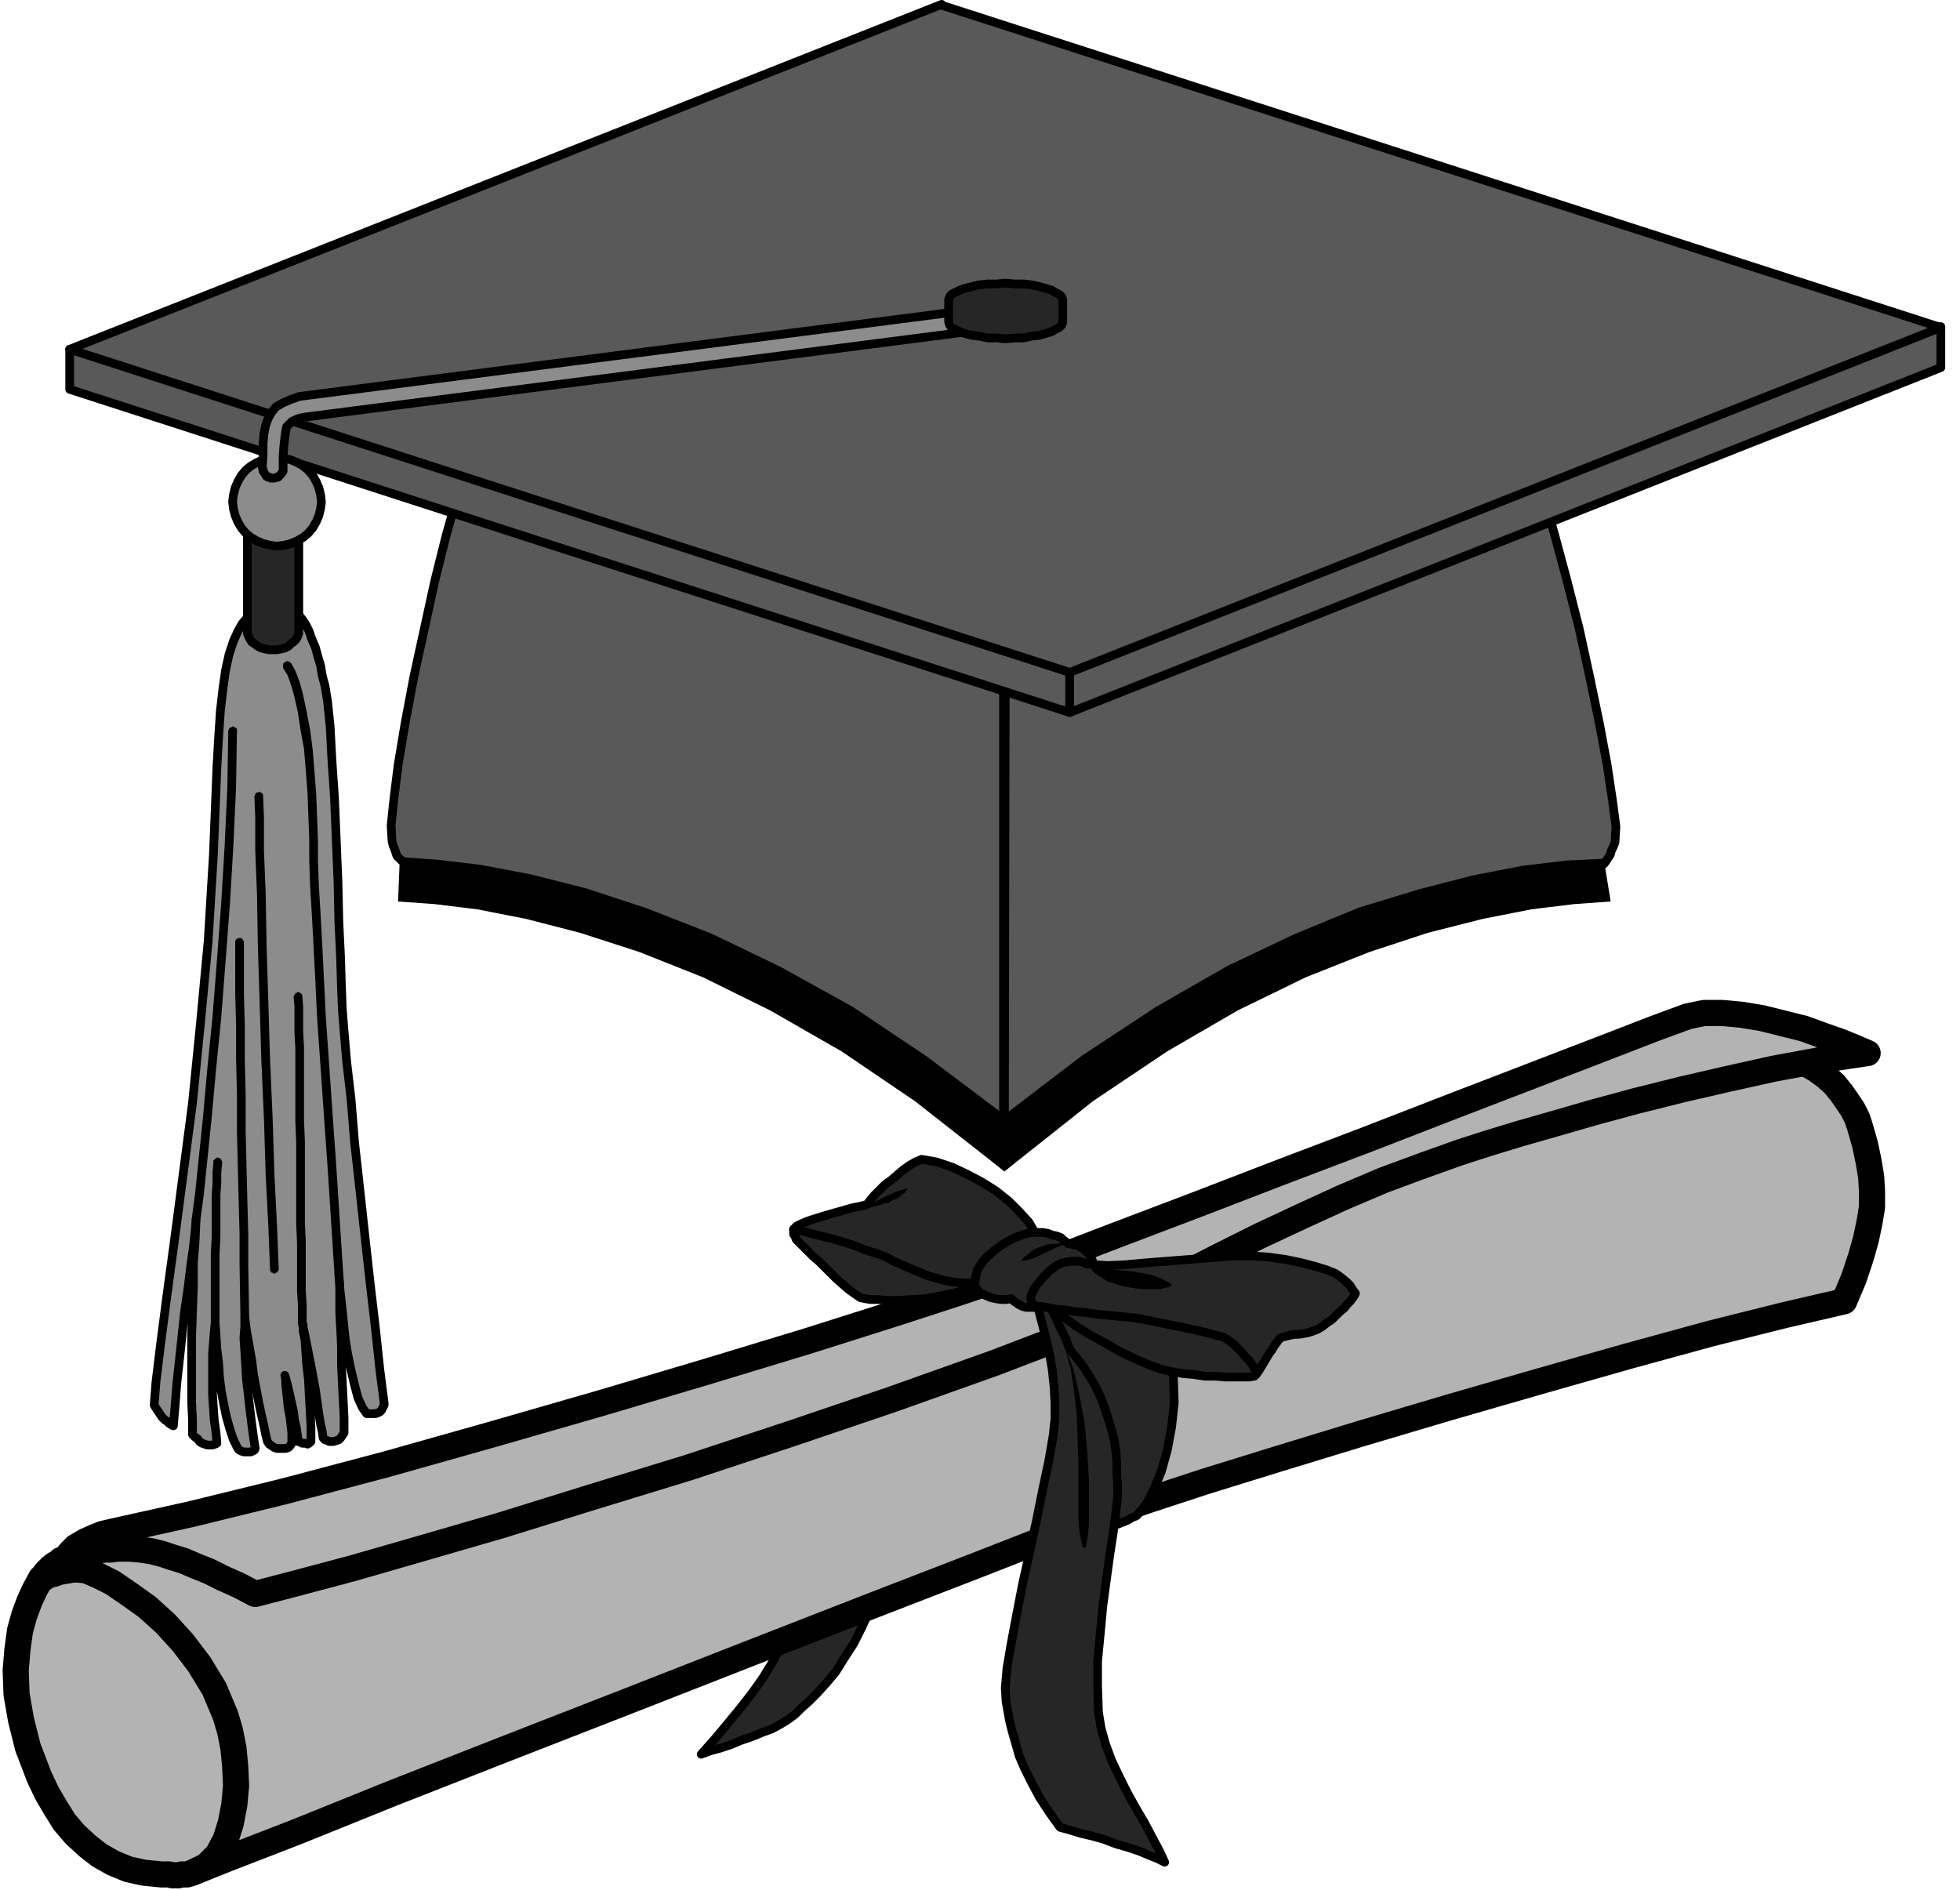
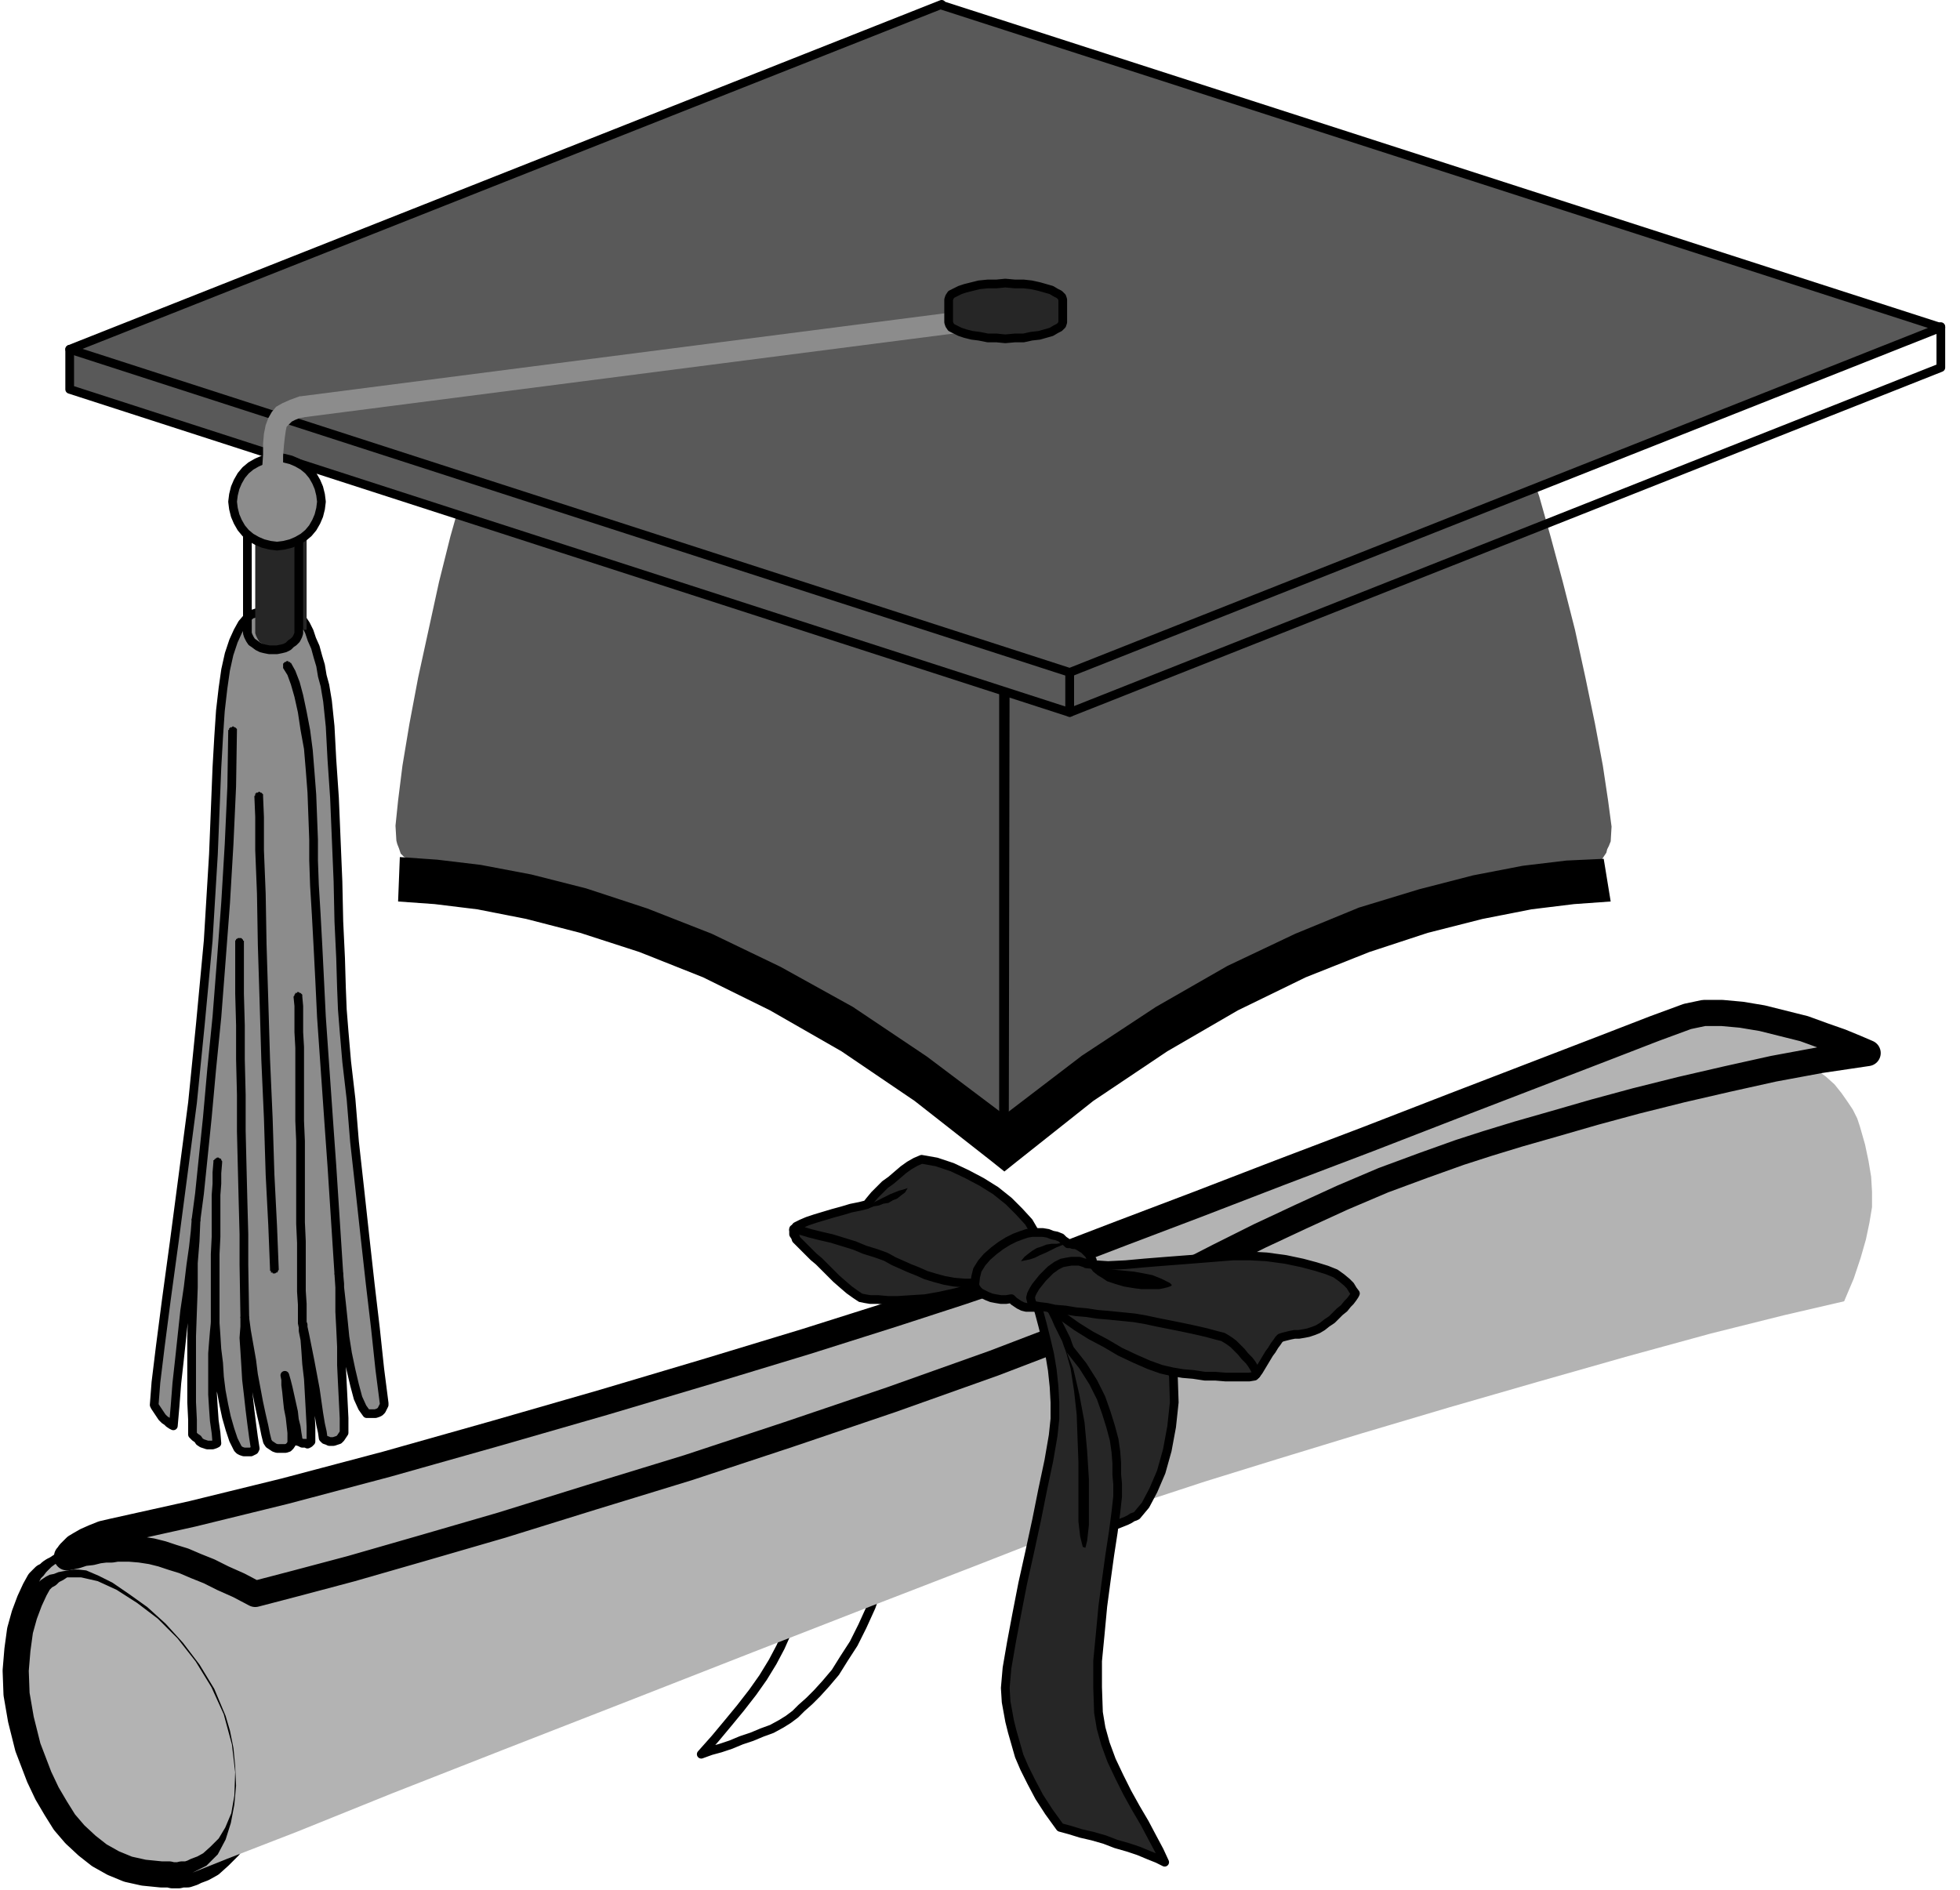
<svg xmlns="http://www.w3.org/2000/svg" fill-rule="evenodd" height="289.333" preserveAspectRatio="none" stroke-linecap="round" viewBox="0 0 2250 2170" width="300">
  <style>.pen1{stroke:none}.brush2{fill:#595959}.brush3{fill:#000}.pen3{stroke:#000;stroke-width:10;stroke-linejoin:round}.brush4{fill:#8c8c8c}.brush5{fill:#262626}.brush6{fill:#b3b3b3}.pen4{stroke:#000;stroke-width:30;stroke-linejoin:round}</style>
-   <path fill="none" style="stroke:#000;stroke-width:20;stroke-linejoin:round" d="m1754 532 13 38 13 46 14 52 14 55 12 55 11 53 9 48 6 40 4 30-1 17-2 5-2 4-1 4-2 3-2 3-2 3-2 1-3 2h-3l-3 1-17 1-34 5-47 10-60 16-71 23-79 32-87 41-92 52-95 64-96 77-97-77-94-64-91-51-85-41-78-31-69-23-59-16-46-11-33-6-16-3-6-2-5-1-3-2-3-1-2-2-2-2-1-3-1-3-2-5-1-4-1-17 3-29 5-40 8-48 10-53 12-55 12-55 13-52 13-46 13-37h1212" />
  <path class="pen1 brush2" fill-rule="nonzero" d="m1754 532 13 38 13 46 14 52 14 55 12 55 11 53 9 48 6 40 4 30-1 17-2 5-2 4-1 4-2 3-2 3-2 3-2 1-3 2h-3l-3 1-17 1-34 5-47 10-60 16-71 23-79 32-87 41-92 52-95 64-96 77-97-77-94-64-91-51-85-41-78-31-69-23-59-16-46-11-33-6-16-3-6-2-5-1-3-2-3-1-2-2-2-2-1-3-1-3-2-5-1-4-1-17 3-29 5-40 8-48 10-53 12-55 12-55 13-52 13-46 13-37h1212z" />
  <path class="pen1 brush3" fill-rule="nonzero" d="m1158 1321 1-563h-12v564h12z" />
  <path class="pen1 brush3" fill-rule="nonzero" d="m1153 1280-89-67-85-57-83-46-79-38-74-29-70-23-63-16-58-11-50-6-43-3-2 51 42 3 49 6 56 11 62 16 68 22 73 29 77 38 82 47 84 57 88 69 15 12 15-12 87-69 85-57 81-47 78-38 73-29 67-22 63-16 56-11 49-6 42-3-8-49-43 2-50 6-57 11-62 16-69 21-73 30-78 37-82 47-85 56-89 68z" />
  <path class="pen1 brush2" fill-rule="nonzero" d="M80 401v46l1148 371V630L80 401z" />
  <path class="pen3" fill="none" d="M80 401v46l1148 371V630L80 401h0" />
-   <path class="pen1 brush2" fill-rule="nonzero" d="M2228 375v47L1228 818V630l1000-254z" />
  <path class="pen3" fill="none" d="M2228 375v47L1228 818V630l1000-254h0" />
  <path class="pen1 brush2" fill-rule="nonzero" d="M1081 5 80 401l1148 371 1000-396L1081 6z" />
  <path class="pen3" fill="none" d="M1081 5 80 401l1148 371 1000-396L1081 6h0" />
  <path class="pen1 brush4" fill-rule="nonzero" d="m289 705-5 4-6 7-5 9-5 11-5 15-4 18-3 21-3 26-2 30-2 35-4 100-6 99-9 96-9 90-11 84-10 76-9 66-7 54-5 41-2 26 1 2 2 3 2 3 2 3 2 3 3 3 3 2 2 2 3 2 2 1 2-23 2-26 3-27 3-28 3-28 4-27 3-25 3-21 2-18 1-13-1 24-2 25v28l-1 28-1 28v76l1 20v17l3 3 3 2 2 3 3 2 3 1 3 1h6l3-1 2-1-1-12-2-14-1-14-1-16v-47l1-13 1-12 1-10 1 14 1 16 2 16 1 16 2 16 3 16 3 14 4 14 4 12 5 10 2 2 2 1 3 1h8l2-1 2-1 1-2-2-13-2-15-2-16-2-18-2-17-1-17-1-16-1-15 1-13v-10l2 15 3 17 3 17 2 16 3 16 3 16 3 14 3 13 2 10 2 8 2 3 3 2 3 2 3 1h10l3-1 2-2 2-3v-12l-1-9-1-9-2-10-1-9-1-10-1-8v-6l-1-5 2 7 2 8 2 9 2 9 2 9 1 9 2 8 1 7 1 6v4h1l2 1 2 1h4l2 1 2-1 1-1 1-1v-17l-1-19-1-18-1-18-2-17-1-15-1-13-2-10v-7l-1-2 3 14 3 15 3 15 3 16 3 16 2 14 2 14 2 12 2 9 1 7 2 2 3 1 2 1h5l3-1 3-1 2-2 2-3 2-3v-17l-1-20-1-20-1-21v-21l-1-21-1-19v-32l-1-11 1 15 2 18 2 19 2 20 3 19 4 19 4 17 4 15 5 11 5 7h10l3-1 2-1 2-2 1-2 1-2 1-2v-2l-5-39-5-47-6-51-6-54-6-55-6-54-4-49-5-43-3-35-2-25-1-25-1-34-2-42-1-46-2-48-2-48-3-44-2-38-3-29-3-18-3-11-2-12-3-10-3-11-4-9-3-9-4-8-4-6-4-5-6-3-5-2-6-1h-13l-6 1-6 1-5 1-3 1-3 1h-1z" />
  <path class="pen3" fill="none" d="m289 705-5 4-6 7-5 9-5 11-5 15-4 18-3 21-3 26-2 30-2 35-4 100-6 99-9 96-9 90-11 84-10 76-9 66-7 54-5 41-2 26 1 2 2 3 2 3 2 3 2 3 3 3 3 2 2 2 3 2 2 1 2-23 2-26 3-27 3-28 3-28 4-27 3-25 3-21 2-18 1-13-1 24-2 25v28l-1 28-1 28v76l1 20v17l3 3 3 2 2 3 3 2 3 1 3 1h6l3-1 2-1-1-12-2-14-1-14-1-16v-47l1-13 1-12 1-10 1 14 1 16 2 16 1 16 2 16 3 16 3 14 4 14 4 12 5 10 2 2 2 1 3 1h8l2-1 2-1 1-2-2-13-2-15-2-16-2-18-2-17-1-17-1-16-1-15 1-13v-10l2 15 3 17 3 17 2 16 3 16 3 16 3 14 3 13 2 10 2 8 2 3 3 2 3 2 3 1h10l3-1 2-2 2-3v-12l-1-9-1-9-2-10-1-9-1-10-1-8v-6l-1-5 2 7 2 8 2 9 2 9 2 9 1 9 2 8 1 7 1 6v4h1l2 1 2 1h4l2 1 2-1 1-1 1-1v-17l-1-19-1-18-1-18-2-17-1-15-1-13-2-10v-7l-1-2 3 14 3 15 3 15 3 16 3 16 2 14 2 14 2 12 2 9 1 7 2 2 3 1 2 1h5l3-1 3-1 2-2 2-3 2-3v-17l-1-20-1-20-1-21v-21l-1-21-1-19v-32l-1-11 1 15 2 18 2 19 2 20 3 19 4 19 4 17 4 15 5 11 5 7h10l3-1 2-1 2-2 1-2 1-2 1-2v-2l-5-39-5-47-6-51-6-54-6-55-6-54-4-49-5-43-3-35-2-25-1-25-1-34-2-42-1-46-2-48-2-48-3-44-2-38-3-29-3-18-3-11-2-12-3-10-3-11-4-9-3-9-4-8-4-6-4-5-6-3-5-2-6-1h-13l-6 1-6 1-5 1-3 1-3 1h-1 0" />
  <path class="pen1 brush3" fill-rule="nonzero" d="m325 767 5 8 4 11 4 14 4 18 3 20 4 22 2 24 2 26 1 27 1 27v24l1 29 2 33 2 37 2 39 2 42 3 43 3 43 3 43 3 42 8 124 1 1v1l1 1 1 1h5l1-1 1-1v-3l-8-124-3-42-3-43-3-43-3-43-2-41-2-40-2-37-2-33-1-28v-24l-1-26-1-26-2-26-2-25-3-23-4-21-4-19-4-15-5-13-5-9h-1v-1h-2v-1h-2l-1 1h-1l-1 1-1 1v5h1zm27 751v-21l-1-15v-57l-1-22v-93l-1-23v-85l-1-17v-30l-1-11v-2l-1-1-1-1h-1l-1-1h-2v1h-2v1l-1 1v1l-1 1v1l1 10v30l1 18v84l1 23v95l1 22v56l1 15v21l1 1v2h1l1 1h5l1-1 1-1v-3zm-60-604 1 24v38l2 50 1 59 2 64 2 68 3 67 2 65 3 58 2 50v2h1v2h2v1h3l1-1h1l1-1v-1l1-1v-1l-2-50-3-59-2-64-3-68-2-67-2-65-1-58-2-50v-38l-1-24v-2l-1-1-1-1h-1l-1-1h-1l-1 1h-2v1h-1v2l-1 1zm-6 598-1-60v-35l-1-37-1-40-1-42v-41l-1-41v-39l-1-36v-61h-1v-1l-1-1-1-1h-4l-1 1h-1v1l-1 1v61l1 36v39l1 41v42l1 41 1 40 1 37v35l1 60v1l1 1v1l1 1 1 1h5v-1h1v-1h1v-3zm-34 6v-78l1-20v-48l1-13v-12l1-12v-2l-1-1v-1l-1-1h-1l-1-1h-2l-1 1h-1v1h-1v1h-1v2l-1 12v13l-1 13v48l-1 20v79l1 1v1l1 1 1 1h5v-1h1v-1h1v-3zm-22-117 4-30 4-39 5-49 5-55 6-60 5-65 5-66 4-68 3-66 1-64v-2l-1-1-1-1h-1l-1-1h-1l-1 1h-2v1h-1v2h-1v1l-1 64-3 66-4 67-5 67-5 64-6 60-5 56-5 48-4 39-4 30v1l1 1v1l1 1 1 1h5v-1h1v-1l1-1v-1z" />
-   <path class="pen1 brush5" fill-rule="nonzero" d="M343 723v4l-1 3-2 4-3 3-3 2-3 3-4 2-4 1-5 1h-9l-5-1-4-1-4-2-4-3-3-2-2-3-2-4-1-3V595h59v128z" />
+   <path class="pen1 brush5" fill-rule="nonzero" d="M343 723v4l-1 3-2 4-3 3-3 2-3 3-4 2-4 1-5 1l-5-1-4-1-4-2-4-3-3-2-2-3-2-4-1-3V595h59v128z" />
  <path class="pen3" fill="none" d="M343 723v4l-1 3-2 4-3 3-3 2-3 3-4 2-4 1-5 1h-9l-5-1-4-1-4-2-4-3-3-2-2-3-2-4-1-3V595h59v128h0" />
  <path class="pen1 brush4" fill-rule="nonzero" d="m318 525-8 1-8 2-7 3-7 4-6 5-5 6-4 7-3 7-2 8-1 8 1 8 2 8 3 7 4 7 5 6 6 5 7 4 7 3 8 2 8 1 8-1 8-2 7-3 7-4 6-5 5-6 4-7 3-7 2-8 1-8-1-8-2-8-3-7-4-7-5-6-6-5-7-4-7-3-8-2-8-1z" />
  <path class="pen3" fill="none" d="m318 525-8 1-8 2-7 3-7 4-6 5-5 6-4 7-3 7-2 8-1 8 1 8 2 8 3 7 4 7 5 6 6 5 7 4 7 3 8 2 8 1 8-1 8-2 7-3 7-4 6-5 5-6 4-7 3-7 2-8 1-8-1-8-2-8-3-7-4-7-5-6-6-5-7-4-7-3-8-2-8-1h0" />
  <path class="pen1 brush4" fill-rule="nonzero" d="M1152 351 345 455h-1l-11 4-9 4-7 4-5 6-4 7-3 8-2 10-1 11v13l-1 15 1 2v2l1 1 1 2 1 1 1 2 2 1h2l1 1h4l2-1h2l1-1 2-2 1-1 1-2 1-1v-18l1-12 1-9 1-7 1-5 3-3 3-3 4-2 5-2 6-1h-1l807-104h2l2-1 2-1 1-1 1-2 1-1 1-2v-8l-1-1-1-2-1-1-2-1-1-1-2-1h-2l-2-1-2 1z" />
-   <path class="pen3" fill="none" d="M1152 351 345 455h0-1l-11 4-9 4-7 4-5 6-4 7-3 8-2 10-1 11v13l-1 15 1 2v2l1 1 1 2 1 1 1 2 2 1h2l1 1h4l2-1h2l1-1 2-2 1-1 1-2 1-1v-18l1-12 1-9 1-7 1-5 3-3 3-3 4-2 5-2 6-1h0-1l807-104h2l2-1 2-1 1-1 1-2 1-1 1-2v-8l-1-1-1-2-1-1-2-1-1-1-2-1h-2l-2-1-2 1h0" />
  <path class="pen1 brush5" fill-rule="nonzero" d="m1154 325-10 1h-10l-10 1-8 2-8 2-6 2-6 3-4 2-2 3-1 3v26l1 3 2 3 4 2 6 3 6 2 8 2 8 1 10 2h10l10 1 11-1h10l9-2 9-1 7-2 7-2 5-3 4-2 3-3 1-3v-26l-1-3-3-3-4-2-5-3-7-2-7-2-9-2-9-1h-10l-11-1z" />
  <path class="pen3" fill="none" d="m1154 325-10 1h-10l-10 1-8 2-8 2-6 2-6 3-4 2-2 3-1 3v26l1 3 2 3 4 2 6 3 6 2 8 2 8 1 10 2h10l10 1 11-1h10l9-2 9-1 7-2 7-2 5-3 4-2 3-3 1-3v-26l-1-3-3-3-4-2-5-3-7-2-7-2-9-2-9-1h-10l-11-1h0" />
-   <path class="pen1 brush5" fill-rule="nonzero" d="m915 1836-5 19-6 18-8 18-9 17-11 18-12 17-14 18-14 17-15 18-16 18 11-4 11-3 12-4 12-5 12-4 12-5 11-4 11-6 8-5 8-6 7-7 9-8 9-9 10-11 11-13 10-16 11-17 10-20 10-22 9-25-94 16z" />
  <path class="pen3" fill="none" d="m915 1836-5 19-6 18-8 18-9 17-11 18-12 17-14 18-14 17-15 18-16 18 11-4 11-3 12-4 12-5 12-4 12-5 11-4 11-6 8-5 8-6 7-7 9-8 9-9 10-11 11-13 10-16 11-17 10-20 10-22 9-25-94 16h0" />
  <path class="pen1 brush6" fill-rule="nonzero" d="m45 1816-5 9-6 13-6 16-5 18-3 22-2 24 1 27 5 29 8 32 13 34 9 19 10 17 10 16 12 14 14 13 14 11 16 9 17 7 18 4 20 2h9l4 1h7l4-1h6l3-1 3-1 4-2 8-3 9-5 10-9 11-11 9-15 8-19 4-23 1-29-4-34-10-37-15-33-19-31-22-28-24-24-25-19-25-16-24-11-22-5H74l-3 1-3 2-3 2-4 2-3 2-3 3-4 2-3 3-3 3z" />
  <path class="pen4" fill="none" d="m45 1816-5 9-6 13-6 16-5 18-3 22-2 24 1 27 5 29 8 32 13 34 9 19 10 17 10 16 12 14 14 13 14 11 16 9 17 7 18 4 20 2h9l4 1h7l4-1h6l3-1 3-1 4-2 8-3 9-5 10-9 11-11 9-15 8-19 4-23 1-29-4-34-10-37-15-33-19-31-22-28-24-24-25-19-25-16-24-11-22-5H74l-3 1-3 2-3 2-4 2-3 2-3 3-4 2-3 3-3 3h0" />
  <path class="pen1 brush6" fill-rule="nonzero" d="m77 1788-3 2-4 1-3 3-4 2-4 3-3 3-3 3-3 4-3 3-2 4 2-2 3-2 3-2 4-2 5-1 5-2 5-1 6-1 6-1h6l9 1 14 6 16 8 19 13 21 15 21 19 20 22 19 25 17 28 13 31 5 17 4 20 2 21 1 22-2 22-4 21-6 19-9 17-13 13-16 8 40-16 80-31 109-44 130-51 141-55 143-56 136-53 119-46 92-36 57-22 48-17 67-22 84-26 95-29 101-30 104-30 102-29 95-26 84-21 69-16 11-26 8-24 6-21 4-19 3-18v-18l-1-17-3-18-4-19-6-21-3-9-5-10-6-9-7-10-8-10-10-9-11-8-12-7-13-7-15-5-72 15-76 18-77 22-81 24-83 26-85 30-88 32-90 34-93 36-95 39-108 39-125 39-138 38-142 36-142 33-135 31-121 28-101 24-74 20-42 15z" />
-   <path class="pen4" fill="none" d="m77 1788-3 2-4 1-3 3-4 2-4 3-3 3-3 3-3 4-3 3-2 4 2-2 3-2 3-2 4-2 5-1 5-2 5-1 6-1 6-1h6l9 1 14 6 16 8 19 13 21 15 21 19 20 22 19 25 17 28 13 31 5 17 4 20 2 21 1 22-2 22-4 21-6 19-9 17-13 13-16 8 40-16 80-31 109-44 130-51 141-55 143-56 136-53 119-46 92-36 57-22 48-17 67-22 84-26 95-29 101-30 104-30 102-29 95-26 84-21 69-16 11-26 8-24 6-21 4-19 3-18v-18l-1-17-3-18-4-19-6-21-3-9-5-10-6-9-7-10-8-10-10-9-11-8-12-7-13-7-15-5-72 15-76 18-77 22-81 24-83 26-85 30-88 32-90 34-93 36-95 39-108 39-125 39-138 38-142 36-142 33-135 31-121 28-101 24-74 20-42 15h0" />
  <path class="pen1 brush6" fill-rule="nonzero" d="m77 1788 10-2 9-3 9-1 8-2 8-1h7l6-1h15l12 1 13 2 12 3 12 4 13 4 14 6 15 6 16 8 18 8 19 10 46-12 64-17 80-23 93-27 103-32 111-34 115-38 118-40 118-42 115-44 28-17 34-19 39-21 43-22 46-23 47-22 48-22 47-20 46-17 42-15 31-10 36-11 42-12 45-13 48-13 52-13 52-12 54-12 54-10 54-8-14-6-17-7-20-7-22-8-24-6-24-6-24-4-22-2h-21l-19 4-38 14-62 24-78 30-91 35-98 38-100 38-96 37-87 33-73 28-54 20-56 19-80 26-98 31-112 34-121 36-125 36-124 35-117 31-106 26-90 20-13 3-10 4-9 4-7 4-5 3-4 4-3 3-2 3-1 1v1z" />
  <path class="pen4" fill="none" d="m77 1788 10-2 9-3 9-1 8-2 8-1h7l6-1h15l12 1 13 2 12 3 12 4 13 4 14 6 15 6 16 8 18 8 19 10 46-12 64-17 80-23 93-27 103-32 111-34 115-38 118-40 118-42 115-44 28-17 34-19 39-21 43-22 46-23 47-22 48-22 47-20 46-17 42-15 31-10 36-11 42-12 45-13 48-13 52-13 52-12 54-12 54-10 54-8-14-6-17-7-20-7-22-8-24-6-24-6-24-4-22-2h-21l-19 4-38 14-62 24-78 30-91 35-98 38-100 38-96 37-87 33-73 28-54 20-56 19-80 26-98 31-112 34-121 36-125 36-124 35-117 31-106 26-90 20-13 3-10 4-9 4-7 4-5 3-4 4-3 3-2 3-1 1v1h0" />
  <path class="pen1 brush5" fill-rule="nonzero" d="m1265 1756 6-2 6-2 6-2 5-2 5-2 4-2 3-2 3-1 2-1 10-12 9-17 9-21 7-25 5-27 3-28-1-30-5-29-9-29-16-28-123-10 2 6 4 18 7 27 8 33 9 37 9 38 9 37 9 33 8 26 6 17z" />
  <path class="pen3" fill="none" d="m1265 1756 6-2 6-2 6-2 5-2 5-2 4-2 3-2 3-1 2-1h0l10-12 9-17 9-21 7-25 5-27 3-28-1-30-5-29-9-29-16-28-123-10 2 6 4 18 7 27 8 33 9 37 9 38 9 37 9 33 8 26 6 17h0" />
  <path class="pen1 brush5" fill-rule="nonzero" d="M911 1411v6l2 3 1 3 2 2 3 3 2 2 3 3 3 3 3 3 4 4 6 5 6 6 7 7 7 7 8 7 7 6 7 5 6 4 5 1 6 1h9l11 1h12l15-1 16-1 17-3 18-4 19-5 18-7-17-10-19-11-21-10-23-10-24-9-24-7-25-6-24-2h-24l-22 5z" />
  <path class="pen3" fill="none" d="M911 1411v6l2 3 1 3 2 2 3 3 2 2 3 3 3 3 3 3 4 4 6 5 6 6 7 7 7 7 8 7 7 6 7 5 6 4 5 1 6 1h9l11 1h12l15-1 16-1 17-3 18-4 19-5 18-7-17-10-19-11-21-10-23-10-24-9-24-7-25-6-24-2h-24l-22 5h0" />
  <path class="pen1 brush5" fill-rule="nonzero" d="m1191 1426-3-11-7-12-11-12-12-12-15-12-16-10-17-9-17-8-18-6-17-3-7 3-7 4-7 5-7 6-7 6-7 5-6 6-6 6-5 6-4 5-8 2-10 2-10 3-11 3-10 3-10 3-9 3-7 3-6 3-3 4 9 1 10 3 12 3 13 3 13 4 13 4 12 5 13 4 11 4 9 5 9 4 9 4 10 4 9 4 10 3 11 3 11 2 12 1h13l14-1 57-45z" />
  <path class="pen3" fill="none" d="m1191 1426-3-11-7-12-11-12-12-12-15-12-16-10-17-9-17-8-18-6-17-3-7 3-7 4-7 5-7 6-7 6-7 5-6 6-6 6-5 6-4 5-8 2-10 2-10 3-11 3-10 3-10 3-9 3-7 3-6 3-3 4 9 1 10 3 12 3 13 3 13 4 13 4 12 5 13 4 11 4 9 5 9 4 9 4 10 4 9 4 10 3 11 3 11 2 12 1h13l14-1 57-45h0" />
  <path class="pen1 brush5" fill-rule="nonzero" d="m1185 1482 4 12 4 13 4 15 4 16 4 17 3 18 2 19 1 18v19l-2 19-5 29-7 33-7 35-8 37-8 36-7 36-6 32-5 29-2 23 1 16 2 11 2 11 3 12 4 14 4 14 6 14 8 16 9 17 11 17 13 18 11 3 13 4 13 3 14 4 13 5 14 4 12 4 12 5 10 4 8 4-6-13-8-15-9-17-10-17-10-18-9-18-9-19-7-19-5-18-3-18-1-29v-30l3-31 3-32 4-30 4-29 4-26 3-23 2-18v-14l-1-11v-13l-1-13-2-14-4-15-5-16-6-17-9-18-12-19-15-19-2-5-2-6-3-6-3-6-3-6-3-7-3-6-3-6-3-5-2-5-16-9z" />
  <path class="pen3" fill="none" d="m1185 1482 4 12 4 13 4 15 4 16 4 17 3 18 2 19 1 18v19l-2 19-5 29-7 33-7 35-8 37-8 36-7 36-6 32-5 29-2 23 1 16 2 11 2 11 3 12 4 14 4 14 6 14 8 16 9 17 11 17 13 18 11 3 13 4 13 3 14 4 13 5 14 4 12 4 12 5 10 4 8 4-6-13-8-15-9-17-10-17-10-18-9-18-9-19-7-19-5-18-3-18-1-29v-30l3-31 3-32 4-30 4-29 4-26 3-23 2-18v-14l-1-11v-13l-1-13-2-14-4-15-5-16-6-17-9-18-12-19-15-19-2-5-2-6-3-6-3-6-3-6-3-7-3-6-3-6-3-5-2-5-16-9h0" />
  <path class="pen1 brush3" fill-rule="nonzero" d="m1222 1546 7 25 4 26 3 27 1 28 1 27v68l2 17 3 12 3 1 2-8 2-18v-53l-2-32-3-33-6-32-7-30-10-25z" />
  <path class="pen1 brush5" fill-rule="nonzero" d="m1226 1428-2-2-3-2-3-3-5-2-5-1-5-2-6-1h-12l-6 1-6 2-8 3-8 4-8 5-8 6-8 7-6 7-5 8-2 8-1 9 1 3 2 3 3 3 4 2 4 2 5 2 5 1 6 1h6l6-1 3 3 3 2 3 2 4 2 4 1h13l4-2 4-2 5-3 7-4 8-5 9-6 8-6 8-6 6-7 3-7 1-6-4-7-2-2-2-2-2-2-2-1-3-2-2-1-2-1h-3l-3-1h-3z" />
  <path class="pen3" fill="none" d="m1226 1428-2-2-3-2-3-3-5-2-5-1-5-2-6-1h-12l-6 1-6 2-8 3-8 4-8 5-8 6-8 7-6 7-5 8-2 8-1 9 1 3 2 3 3 3 4 2 4 2 5 2 5 1 6 1h6l6-1 3 3 3 2 3 2 4 2 4 1h13l4-2 4-2 5-3 7-4 8-5 9-6 8-6 8-6 6-7 3-7 1-6-4-7-2-2-2-2-2-2-2-1-3-2-2-1-2-1h-3l-3-1h-3 0" />
  <path class="pen1 brush5" fill-rule="nonzero" d="m1199 1497 10 8 13 8 14 10 16 10 17 9 17 10 17 8 16 7 14 5 13 3 12 2 12 1 13 2h12l12 1h27l6-1 2-2 1-2v-4l1-5-1-6-1-7-2-7-4-7-5-7-7-6-9-6-13-5-18-5-23-4-25-3-27-3-27-2-25-1-24-1h-34z" />
  <path class="pen3" fill="none" d="m1199 1497 10 8 13 8 14 10 16 10 17 9 17 10 17 8 16 7 14 5 13 3 12 2 12 1 13 2h12l12 1h27l6-1 2-2 1-2v-4l1-5-1-6-1-7-2-7-4-7-5-7-7-6-9-6-13-5-18-5-23-4-25-3-27-3-27-2-25-1-24-1h-34 0" />
  <path class="pen1 brush5" fill-rule="nonzero" d="M1247 1450h-2l-3-1-3-1h-9l-6 1-5 1-6 3-7 5-4 4-5 5-4 5-4 5-3 5-2 4-1 4 1 4 1 3 3 2 6 1 8 1 9 2 12 1 12 2 12 1 13 2 12 1 10 1 10 1 10 1 12 2 14 3 15 3 15 3 14 3 13 3 11 3 8 2 5 3 3 2 4 3 4 4 5 5 4 5 5 5 3 4 3 5 2 4v3l3-4 3-5 3-5 3-5 3-5 3-4 3-5 3-4 2-3 2-2 3-1 4-1 4-1 5-1h5l6-1 5-1 6-2 5-2 5-3 5-4 6-4 5-5 4-4 5-4 4-5 3-3 3-4 2-3 1-2-3-4-3-5-4-4-6-5-7-5-10-4-13-4-15-4-19-4-22-3-18-1h-21l-25 2-25 2-26 2-25 2-22 2-20 1-15-1-10-1z" />
  <path class="pen3" fill="none" d="M1247 1450h-2l-3-1-3-1h-9l-6 1-5 1-6 3-7 5-4 4-5 5-4 5-4 5-3 5-2 4-1 4 1 4 1 3 3 2 6 1 8 1 9 2 12 1 12 2 12 1 13 2 12 1 10 1 10 1 10 1 12 2 14 3 15 3 15 3 14 3 13 3 11 3 8 2 5 3 3 2 4 3 4 4 5 5 4 5 5 5 3 4 3 5 2 4v3l3-4 3-5 3-5 3-5 3-5 3-4 3-5 3-4 2-3 2-2 3-1 4-1 4-1 5-1h5l6-1 5-1 6-2 5-2 5-3 5-4 6-4 5-5 4-4 5-4 4-5 3-3 3-4 2-3 1-2-3-4-3-5-4-4-6-5-7-5-10-4-13-4-15-4-19-4-22-3-18-1h-21l-25 2-25 2-26 2-25 2-22 2-20 1-15-1-10-1h0" />
  <path class="pen1 brush3" fill-rule="nonzero" d="m1239 1449 5 2 4 2 4 3 3 4 5 4 5 3 6 4 9 3 10 3 12 2 8 1h21l5-1 4-1 3-1 2-1v-1l-2-2-10-5-10-4-10-2-11-2-10-1-11-1-11-1-10-2-10-3-11-3zm-13-21h-3l-5 2-5 2-6 3-6 3-7 3-6 3-6 2-5 1-5 1 4-5 5-4 4-3 5-3 6-2 5-2 6-1h6l6-1 7 1zm-234-40 6-1 5-2 6-1 5-2 6-1 5-3 5-2 5-4 4-3 3-5-3 1-3 1-4 1-5 2-5 2-6 3-6 3-6 3-6 4-6 4z" />
</svg>